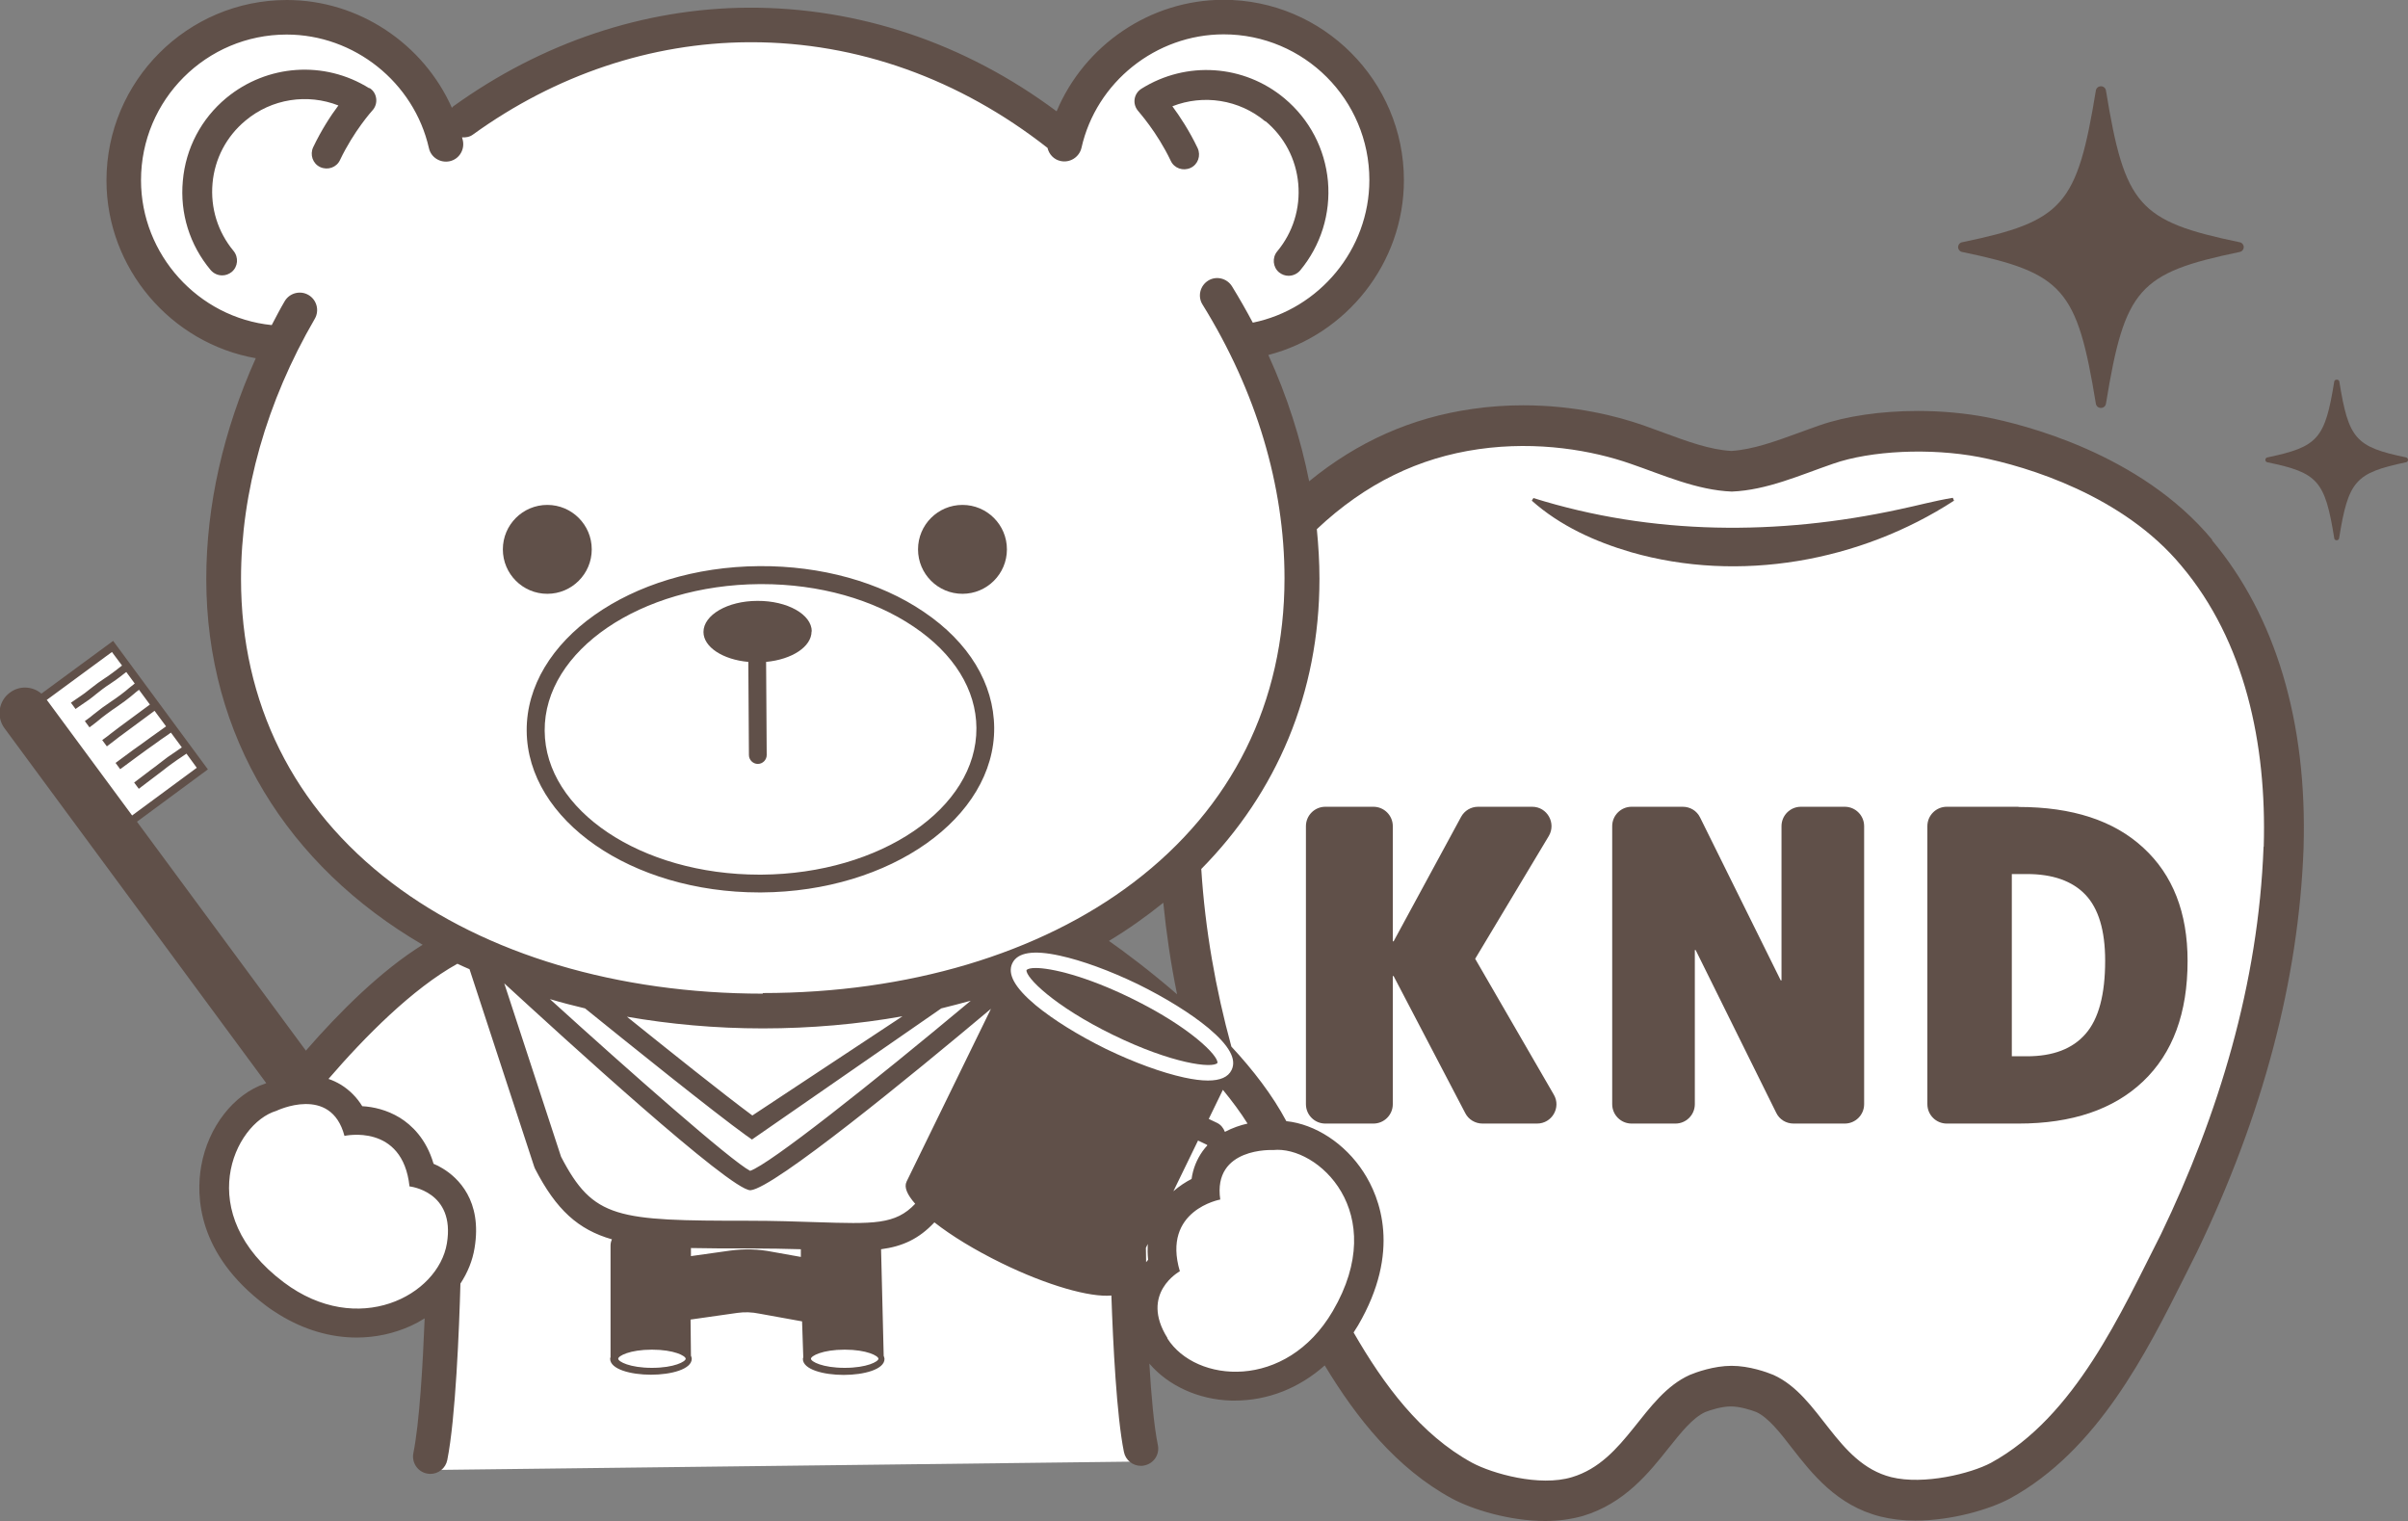
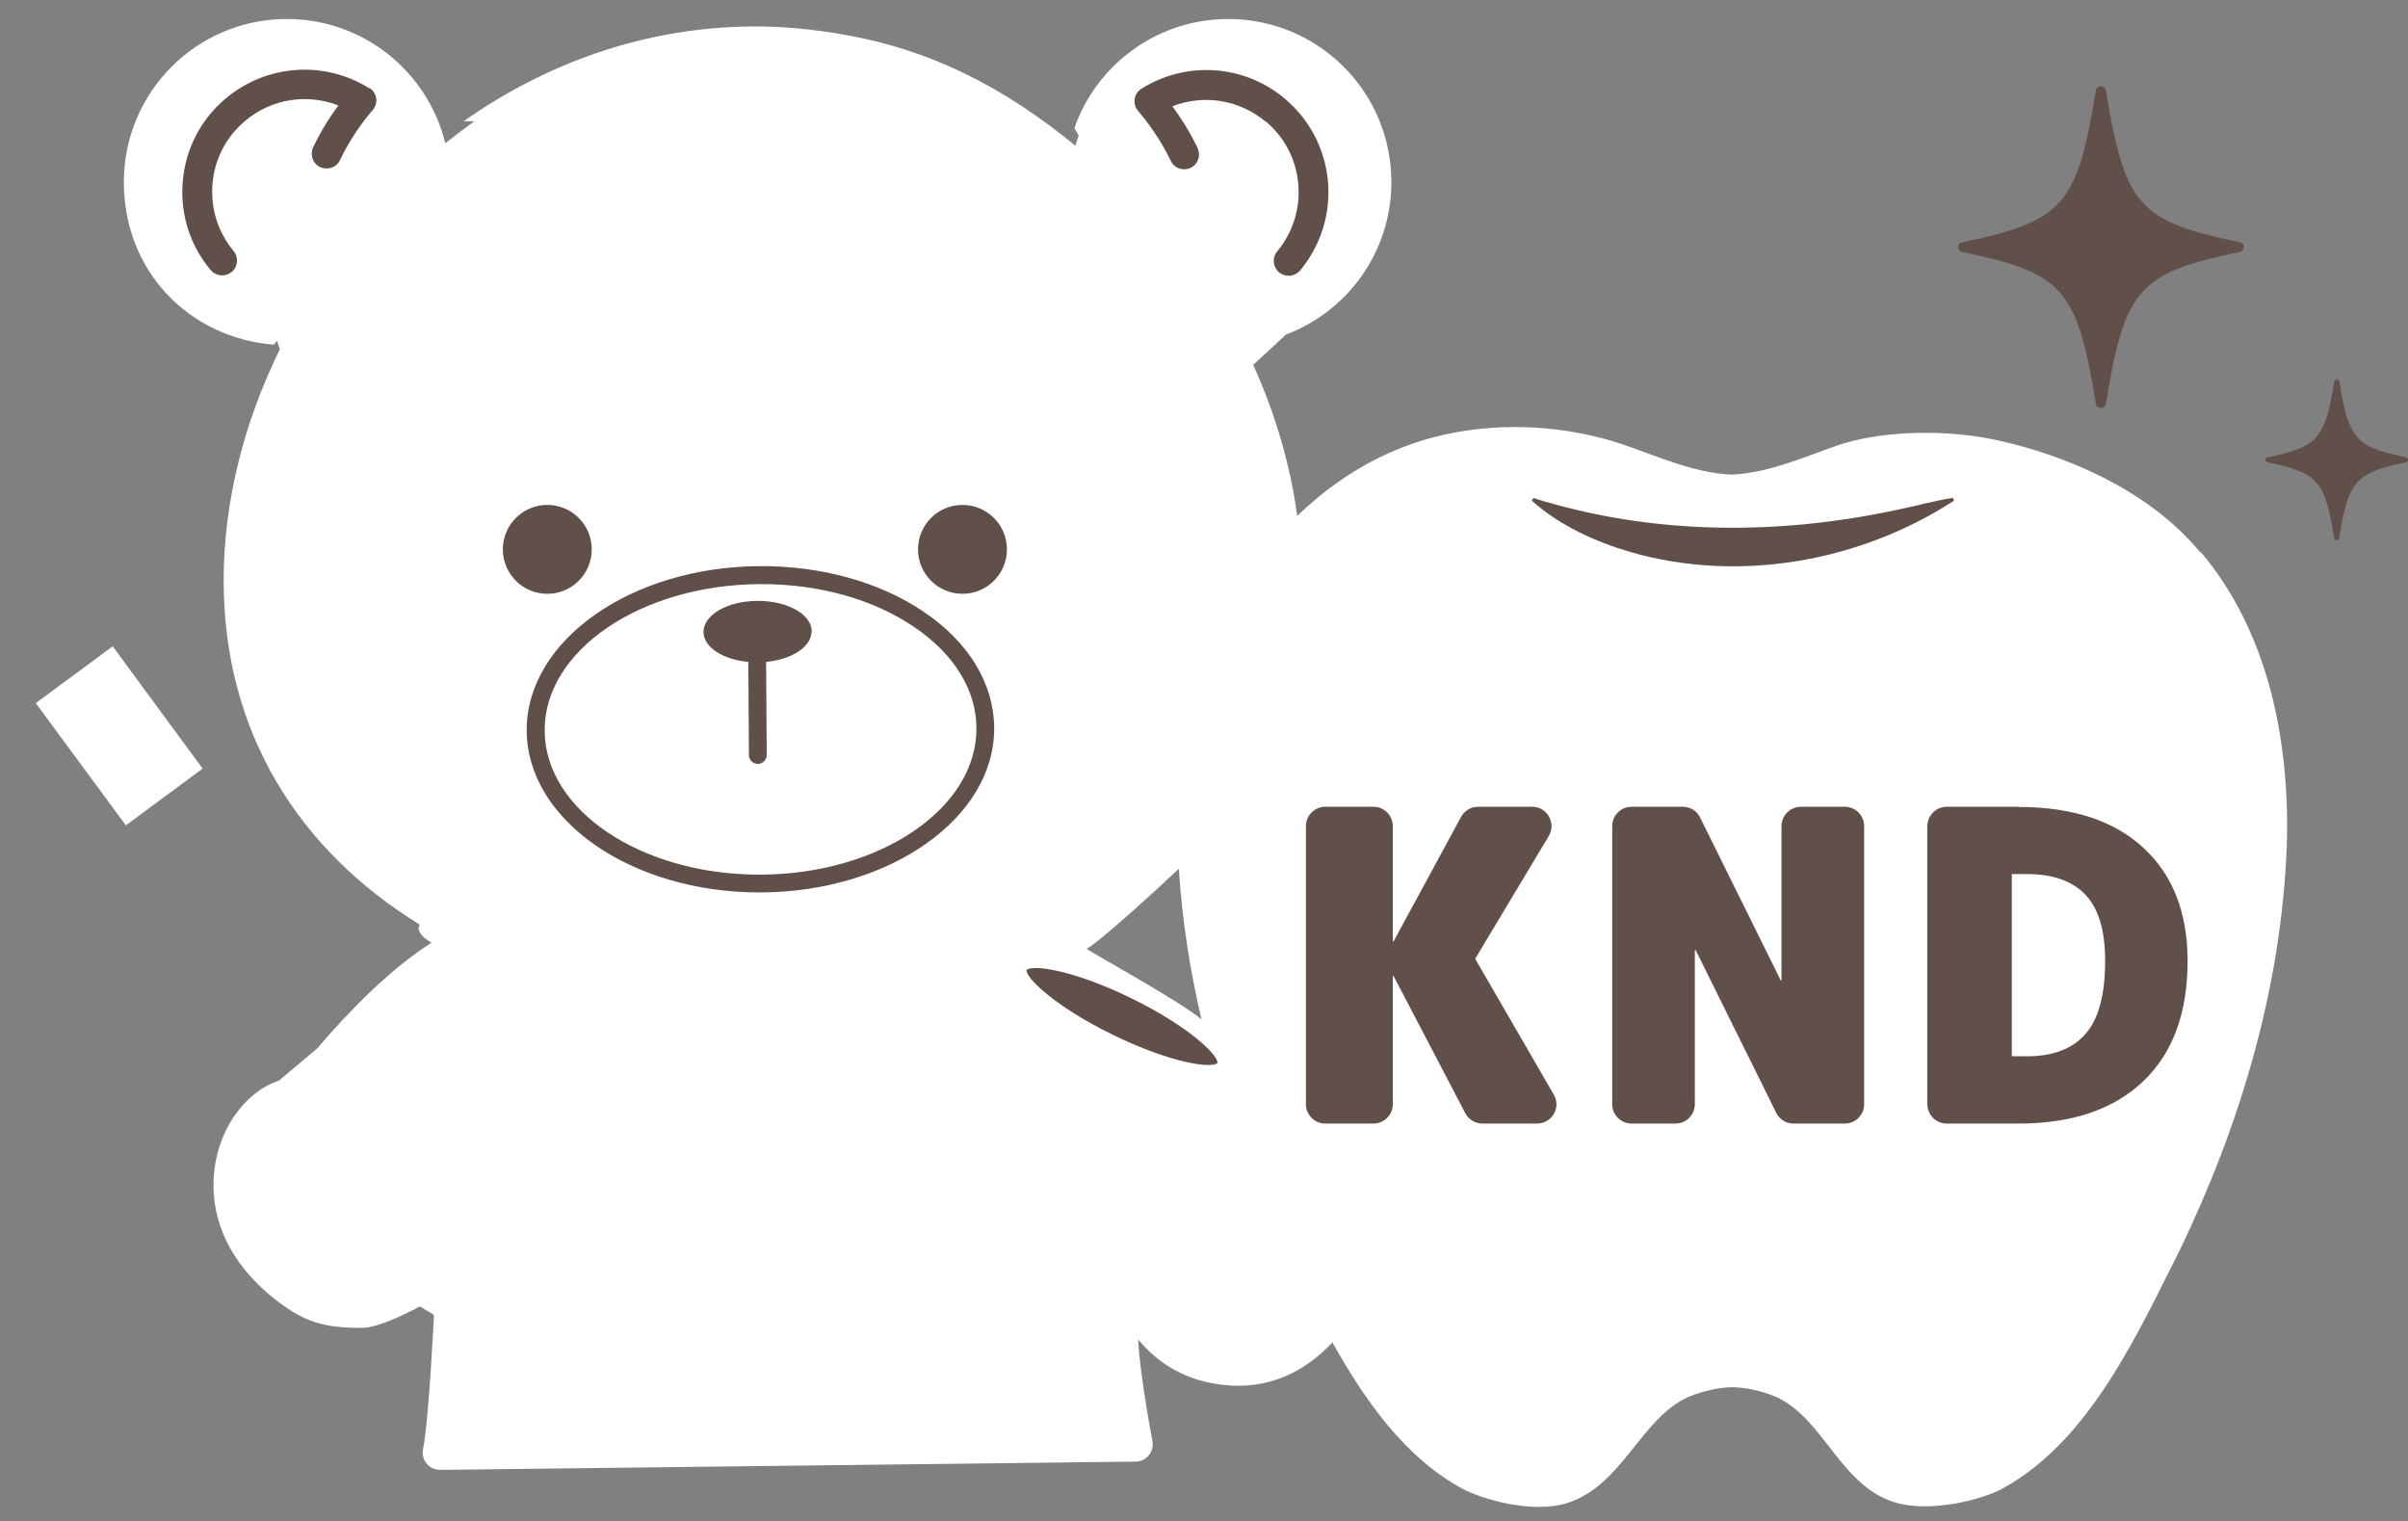
<svg xmlns="http://www.w3.org/2000/svg" id="_レイヤー_1" data-name="レイヤー 1" viewBox="0 0 119.19 75.28">
  <rect x="0" y="0" width="119.19" height="75.28" fill="#808080" stroke="none" />
  <defs>
    <style>
      .cls-1 {
        fill: #605049;
      }

      .cls-2 {
        fill: #fff;
      }
    </style>
  </defs>
  <polygon class="cls-2" points="6.23 40.85 1.77 34.8 5.58 31.99 6.27 32.93 10.03 38.04 6.23 40.85" />
  <path class="cls-2" d="M108.9,27.33c-2.99-3.62-7.91-5.13-10.43-5.62-2.52-.49-5.59-.34-7.53.34-1.7.59-3.41,1.36-5.23,1.44-1.82-.08-3.53-.85-5.23-1.44-1.94-.68-4.76-1.19-7.82-.75-3.1.44-5.9,1.79-8.45,4.23-.35-2.55-1.09-5.07-2.18-7.47l1.62-1.5c3.05-1.15,5.22-4.09,5.22-7.55,0-4.46-3.61-8.07-8.07-8.07-3.52,0-6.52,2.25-7.62,5.4l.21.37-.16.5c-3.48-2.84-7.11-4.77-11.61-5.52-.03,0-.06-.01-.09-.02-.15-.02-.3-.05-.45-.07-1.25-.19-2.53-.3-3.83-.29-5.29.03-10.2,1.8-14.3,4.69h.53c-.49.36-.97.72-1.44,1.09-.86-3.53-4.04-6.15-7.84-6.15-4.46,0-8.07,3.61-8.07,8.07s3.27,7.71,7.42,8.05l.16-.19.14.42c-1.78,3.62-2.78,7.55-2.78,11.44,0,7.57,3.77,13.38,9.7,17.03-.14.27.03.57.59.9-2.01,1.27-4.03,3.32-5.65,5.22l-1.9,1.6s-.03.01-.05.02c-1.52.52-2.77,2.14-3.1,4.07-.26,1.48-.2,4.33,3.12,6.87.22.16.44.32.67.46,1.19.74,2.24.82,3.5.82.9,0,2.83-1.06,2.83-1.06l.7.42s-.25,5.18-.54,6.64c-.09.45.18.88.61,1,.02,0,.03,0,.05.01.06.01.11.02.17.02l34.44-.41c.06,0,.11,0,.17-.02.46-.09.75-.55.66-1.01-.18-.93-.62-3.46-.71-5.02.91,1.09,2.26,2.08,4.37,2.27,1.99.18,3.79-.55,5.25-2.12,1.61,2.88,3.59,5.69,6.41,7.23,1.03.55,3.46,1.24,5.15.74,2.81-.85,3.65-4.19,6.08-5.28.32-.13,1.24-.47,2.16-.47.92,0,1.83.34,2.15.47,2.43,1.1,3.23,4.57,6.08,5.28,1.68.43,4.12-.18,5.15-.74,4.35-2.38,6.73-7.79,8.77-11.81,2.96-6.15,5.03-12.94,5.29-20.02v-.02c.16-5.28-.97-10.6-4.25-14.49ZM53.79,46.96c.65-.36,3.38-2.85,4.56-3.96.16,2.53.55,5.02,1.12,7.45-1.08-.9-5.27-3.2-5.69-3.49Z" />
  <g>
    <path class="cls-1" d="M110.86,11.99c-5.01-1.04-5.69-1.82-6.62-7.51-.02-.12-.12-.21-.25-.21s-.23.09-.25.21c-.93,5.69-1.61,6.47-6.62,7.51-.12.02-.2.13-.2.24s.08.22.2.24c5.01,1.04,5.69,1.82,6.62,7.51.02.12.12.21.25.21s.23-.09.25-.21c.93-5.69,1.61-6.47,6.62-7.51.12-.02.2-.13.2-.24s-.08-.22-.2-.24Z" />
    <path class="cls-1" d="M119.1,22.64c-2.51-.52-2.85-.91-3.31-3.76-.02-.12-.23-.12-.25,0-.46,2.85-.8,3.23-3.31,3.76-.06.01-.1.06-.1.12s.04.11.1.12c2.51.52,2.85.91,3.31,3.76,0,.06.06.1.12.1s.11-.04.12-.1c.46-2.85.8-3.23,3.31-3.76.06-.01.1-.06.1-.12s-.04-.11-.1-.12Z" />
  </g>
  <path class="cls-1" d="M37.59,44.17c-6.33,0-11.49-3.57-11.52-8-.03-4.45,5.14-8.11,11.52-8.15,3.05-.02,5.95.78,8.13,2.26,2.24,1.51,3.47,3.55,3.49,5.74h0c.03,4.45-5.14,8.11-11.52,8.15-.04,0-.07,0-.11,0ZM37.7,28.91s-.07,0-.1,0c-5.89.04-10.67,3.29-10.64,7.26.02,3.94,4.78,7.12,10.63,7.12.03,0,.07,0,.1,0,5.89-.04,10.67-3.29,10.64-7.26h0c-.01-1.89-1.11-3.67-3.1-5.01-2.01-1.36-4.68-2.11-7.53-2.11Z" />
  <circle class="cls-1" cx="27.09" cy="27.19" r="2.2" />
  <circle class="cls-1" cx="47.64" cy="27.19" r="2.2" />
  <path class="cls-1" d="M40.18,31.25c0-.84-1.21-1.52-2.69-1.51-1.48,0-2.67.7-2.67,1.54,0,.75.97,1.37,2.22,1.48l.03,4.61c0,.24.2.44.44.44h0c.24,0,.44-.2.44-.44l-.03-4.61c1.28-.12,2.25-.75,2.25-1.51Z" />
  <path class="cls-1" d="M18.28,4.37c-2.22-1.39-5.06-1.19-7.08.48-1.24,1.03-2.01,2.49-2.15,4.1-.15,1.61.34,3.18,1.38,4.42.15.17.35.26.57.26.17,0,.33-.06.47-.17.31-.26.35-.72.09-1.04-.78-.94-1.15-2.13-1.04-3.35.11-1.22.69-2.32,1.63-3.1,1.3-1.09,3.07-1.35,4.6-.75-.37.49-.84,1.21-1.25,2.07-.17.37-.02.81.35.98.37.17.81.02.98-.35.68-1.43,1.59-2.44,1.6-2.45.15-.16.22-.38.19-.6-.03-.22-.15-.41-.34-.52Z" />
  <path class="cls-1" d="M62.63,5.99c.94.78,1.52,1.88,1.63,3.1.11,1.22-.26,2.41-1.04,3.35-.26.31-.22.78.09,1.04.14.11.3.17.47.17.21,0,.42-.09.57-.26,1.03-1.24,1.52-2.81,1.38-4.42-.15-1.61-.91-3.06-2.15-4.1-2.01-1.68-4.86-1.87-7.08-.48-.19.12-.31.31-.34.52-.03.22.04.43.19.6,0,.01.92,1.02,1.6,2.45.17.37.61.52.98.35.37-.17.52-.61.35-.98-.41-.86-.88-1.57-1.25-2.07,1.53-.6,3.3-.34,4.6.75Z" />
  <path class="cls-1" d="M91.31,39.93h-2.17c-.53,0-.96.43-.96.96v7.63h-.04l-3.99-8.06c-.16-.33-.49-.53-.86-.53h-2.53c-.53,0-.96.43-.96.96v13.76c0,.53.43.96.96.96h2.17c.53,0,.96-.43.96-.96v-7.63h.04l3.99,8.06c.16.33.49.53.86.53h2.53c.53,0,.96-.43.96-.96v-13.76c0-.53-.43-.96-.96-.96Z" />
  <path class="cls-1" d="M96.65,24.64c-.91.15-1.77.39-2.64.57-5.99,1.3-12.21,1.29-18.11-.56l-.08.13c1.39,1.24,3.13,2.03,4.91,2.55,5.35,1.54,11.34.47,15.99-2.55l-.06-.14Z" />
  <path class="cls-1" d="M73.02,47.45l3.64-6.07c.38-.64-.08-1.45-.82-1.45h-2.68c-.35,0-.67.19-.84.5l-3.34,6.16h-.04v-5.7c0-.53-.43-.96-.96-.96h-2.38c-.53,0-.96.43-.96.96v13.76c0,.53.43.96.96.96h2.38c.53,0,.96-.43.96-.96v-6.34h.04l3.55,6.79c.16.31.49.51.85.51h2.7c.74,0,1.2-.8.83-1.43l-3.89-6.72Z" />
  <path class="cls-1" d="M99.91,39.93h-3.55c-.53,0-.96.43-.96.96v13.76c0,.53.43.96.96.96h3.55c2.65,0,4.71-.7,6.17-2.09,1.47-1.4,2.2-3.38,2.2-5.96,0-2.39-.73-4.26-2.19-5.6-1.46-1.35-3.52-2.02-6.18-2.02ZM103.23,51.17c-.64.74-1.61,1.11-2.9,1.11h-.75v-9.02h.75c1.27,0,2.24.34,2.89,1.02.65.68.98,1.77.98,3.27,0,1.67-.32,2.88-.97,3.62Z" />
  <g>
-     <path class="cls-1" d="M109.51,26.73c-3.58-4.33-9.46-5.74-11.18-6.08-1.05-.2-2.22-.31-3.39-.31-1.82,0-3.55.25-4.87.71-.33.11-.66.24-1,.36-1.18.43-2.3.84-3.37.91-1.06-.06-2.18-.47-3.37-.91-.33-.12-.67-.24-.99-.36-1.29-.45-3.37-.99-5.95-.99-.84,0-1.69.06-2.51.18-3.02.43-5.68,1.62-8.08,3.58-.42-2.11-1.09-4.21-2.02-6.25,3.86-1,6.71-4.54,6.71-8.65,0-4.92-4.01-8.93-8.93-8.93-3.63,0-6.89,2.25-8.26,5.52C47.75,2.12,42.48.36,37.04.38c-5.16.03-10.21,1.72-14.6,4.88-.03.02-.05.05-.07.08-1.41-3.17-4.61-5.34-8.17-5.34C9.28,0,5.27,4.01,5.27,8.93c0,4.35,3.19,8.06,7.39,8.8-1.6,3.56-2.45,7.28-2.45,10.92,0,7.81,4.03,14.21,10.71,18.11-2.06,1.28-4.12,3.33-5.78,5.24l-8.36-11.33,3.51-2.59-4.69-6.36-3.55,2.61c-.44-.37-1.08-.41-1.56-.05-.56.41-.68,1.2-.27,1.76l12.96,17.57s-.04.01-.05.02c-1.56.52-2.83,2.15-3.17,4.08-.26,1.48-.2,4.35,3.19,6.9.22.17.45.32.68.46,1.22.75,2.53,1.13,3.82,1.13.92,0,1.83-.19,2.69-.58.24-.11.46-.23.68-.37-.09,2.27-.26,5.21-.56,6.67-.09.47.21.92.67,1.01.06.01.12.02.17.02.4,0,.76-.28.84-.69.41-2.04.59-6.51.65-8.73.36-.55.6-1.14.7-1.76.39-2.35-.82-3.48-1.58-3.94-.15-.09-.3-.17-.45-.23-.36-1.24-1.09-1.92-1.67-2.28-.64-.39-1.31-.54-1.86-.57-.27-.44-.62-.79-1.05-1.06-.2-.12-.41-.22-.62-.29,1.8-2.09,4.16-4.47,6.38-5.7.2.1.4.18.6.27l3.2,9.77.04.1c1.05,2.04,2.14,3.02,3.81,3.5-.05.1-.07.21-.07.32v5.51h0s-.02.05-.02.08c0,.52,1.02.79,2.02.79s2.02-.27,2.02-.79c0-.05-.02-.1-.04-.15l-.02-1.79,2.32-.33c.36-.05.71-.04,1.1.04l2.1.38.06,1.78h0s-.02.05-.02.08c0,.52,1.02.79,2.02.79s2.02-.27,2.02-.79c0-.05-.02-.1-.04-.15l-.13-5.28c1.06-.14,1.87-.51,2.64-1.33.84.66,2,1.37,3.33,2.02,2.27,1.11,4.38,1.7,5.43,1.6.08,2.37.26,5.97.62,7.74.08.41.44.69.84.69.06,0,.11,0,.17-.02.47-.09.77-.55.67-1.01-.19-.93-.33-2.46-.42-4.03.93,1.09,2.42,1.78,4.04,1.83.06,0,.13,0,.19,0,1.64,0,3.19-.62,4.45-1.74,1.57,2.6,3.54,5.09,6.3,6.59,1.03.55,2.86,1.11,4.61,1.11.68,0,1.3-.09,1.87-.25,2.06-.62,3.27-2.14,4.24-3.36.64-.8,1.19-1.49,1.81-1.78.28-.11.82-.28,1.27-.28s.99.17,1.27.28c.59.28,1.16,1,1.75,1.77.99,1.27,2.23,2.86,4.39,3.4.52.13,1.1.2,1.72.2,1.82,0,3.69-.56,4.68-1.09,4.34-2.37,6.75-7.19,8.69-11.06.19-.38.37-.75.55-1.1l.02-.04c3.26-6.76,5.04-13.48,5.28-19.98v-.03c.19-6.22-1.39-11.49-4.54-15.23ZM2.33,34.63l3.21-2.36.5.67c-.07.05-.13.1-.18.14-.08.06-.16.13-.33.25-.16.12-.25.18-.33.23-.09.06-.18.12-.35.24-.17.13-.25.19-.34.26-.08.06-.16.13-.32.25-.16.12-.25.17-.33.23-.09.06-.18.12-.35.24l.23.31c.16-.12.25-.17.33-.23.09-.06.18-.12.35-.24.17-.13.25-.19.33-.26.08-.06.16-.13.32-.25.16-.12.25-.18.33-.23.09-.06.18-.12.35-.24.17-.12.25-.19.33-.25.05-.04.1-.08.17-.13l.42.57c-.12.09-.21.17-.29.23-.1.09-.2.17-.41.33-.22.16-.33.24-.44.31-.12.08-.23.16-.46.32-.22.17-.33.25-.44.34-.1.09-.21.17-.43.33l.23.31c.23-.17.33-.25.44-.34.1-.09.21-.17.42-.33.22-.16.33-.24.44-.31.11-.08.23-.16.45-.32.23-.17.33-.26.44-.35.07-.06.15-.13.26-.21l.54.73-1.53,1.13c-.21.16-.32.24-.42.32-.1.08-.2.16-.41.31l.23.31c.21-.16.32-.24.42-.32.1-.08.2-.16.41-.31l1.53-1.13.57.77c-.11.08-.21.15-.28.2-.11.08-.23.16-.45.32-.22.16-.33.24-.44.32-.11.08-.23.16-.45.32l-.88.65.23.31.88-.65c.22-.16.33-.24.44-.32.11-.08.23-.16.45-.32.22-.16.33-.24.44-.31.08-.06.18-.12.3-.21l.54.73c-.1.07-.19.13-.26.18-.11.07-.22.15-.44.3-.21.16-.32.24-.42.32-.1.08-.2.16-.41.31-.21.16-.32.24-.42.32-.1.08-.21.16-.41.31l.23.31c.21-.16.32-.24.42-.32.1-.08.21-.16.41-.31.21-.16.32-.24.42-.32.1-.08.2-.16.41-.31.21-.15.31-.22.42-.29.08-.05.17-.11.28-.19l.51.7-3.2,2.36-4.23-5.73ZM17.05,56.22s2.88-.65,3.22,2.5c0,0,2.28.23,1.85,2.82s-4.41,4.68-8.07,1.93c-4.53-3.4-2.48-7.86-.37-8.49,0,0,2.7-1.31,3.37,1.24ZM32.27,67.7c-1.1,0-1.67-.31-1.67-.45s.57-.45,1.67-.45,1.67.31,1.67.45-.57.45-1.67.45ZM38.24,61.96c-.7-.14-1.41-.16-2.12-.06l-1.92.27v-.4c.85.02,1.8.02,2.88.02.97,0,1.81.02,2.56.04v.38s-1.4-.25-1.4-.25ZM41.81,67.7c-1.1,0-1.67-.31-1.67-.45s.57-.45,1.67-.45,1.67.31,1.67.45-.57.45-1.67.45ZM44.87,58.5c-.13.26.04.64.43,1.08-.98,1.04-2.06,1-4.9.91-.95-.03-2.02-.07-3.33-.07-6.54,0-7.7-.09-9.3-3.17l-2.81-8.58c2.93,2.69,11.18,10.24,12.18,10.24,0,0,0,0,.01,0,1.16-.1,7.97-5.68,11.9-8.98l-4.18,8.56ZM36.94,56.2l.28.2,9.37-6.49c.49-.12.98-.25,1.46-.38-4.98,4.16-9.95,8.09-10.92,8.42-.93-.48-5.98-4.93-9.91-8.5.57.17,1.15.32,1.74.46,2.05,1.66,6.39,5.15,7.99,6.3ZM31.02,50.32c2.13.37,4.38.58,6.74.58s4.73-.21,6.91-.6l-7.43,4.91c-1.38-1.02-4.15-3.23-6.21-4.89ZM37.76,49.18c-7.18,0-13.7-1.94-18.35-5.47-4.89-3.71-7.48-8.92-7.48-15.06,0-4.31,1.26-8.76,3.65-12.87.24-.41.1-.94-.31-1.18-.41-.24-.94-.1-1.18.31-.23.39-.43.78-.64,1.18-3.64-.37-6.47-3.49-6.47-7.17,0-3.98,3.23-7.21,7.21-7.21,3.34,0,6.3,2.36,7.04,5.62.1.46.56.75,1.03.65.46-.1.75-.56.65-1.03-.01-.05-.03-.1-.04-.15.19.01.38-.02.54-.14,4.1-2.96,8.82-4.54,13.63-4.57.05,0,.1,0,.15,0,5.24,0,10.3,1.81,14.66,5.23.07.31.31.58.65.65.46.1.92-.19,1.03-.65.73-3.26,3.69-5.62,7.04-5.62,3.98,0,7.21,3.23,7.21,7.21,0,3.44-2.48,6.39-5.77,7.06-.32-.6-.66-1.2-1.03-1.8-.25-.4-.78-.53-1.18-.28-.4.25-.53.78-.28,1.18,2.66,4.29,4.06,8.97,4.06,13.55,0,6.14-2.59,11.35-7.48,15.06-4.65,3.53-11.17,5.47-18.35,5.47ZM58.26,49.21c-1.33-1.15-2.57-2.08-3.37-2.64.96-.58,1.85-1.21,2.69-1.89.15,1.5.37,3.01.68,4.52ZM56.73,62.47c-.01-.41-.01-.66-.01-.67,0-.01,0-.03,0-.04l.09-.19c-.01.24-.01.5.02.78-.03.03-.06.08-.09.11ZM54.75,51.92c-1.38-.68-2.62-1.45-3.49-2.17-1.04-.87-1.41-1.55-1.15-2.08.26-.53,1.03-.66,2.35-.37,1.1.24,2.47.74,3.86,1.41,1.38.68,2.62,1.45,3.49,2.17,1.04.87,1.41,1.55,1.15,2.08-.17.35-.56.52-1.17.52-.33,0-.72-.05-1.18-.15-1.1-.24-2.47-.74-3.86-1.41ZM61.75,55.61c-.36.08-.74.21-1.12.41-.08-.2-.2-.35-.38-.44l-.42-.2.7-1.44c.45.55.87,1.11,1.22,1.67ZM59.76,56.69c-.08.09-.16.18-.23.28-.29.41-.48.87-.55,1.38-.29.15-.6.35-.9.61l1.22-2.51.42.2s.02.02.04.03ZM57.79,66.23c-1.4-2.22.61-3.31.61-3.31-.9-3.03,2-3.55,2-3.55-.38-2.61,2.62-2.45,2.62-2.45,2.19-.23,5.81,3.08,2.95,7.97-2.31,3.95-6.79,3.57-8.19,1.35ZM112.04,41.91c-.25,6.78-2.24,13.29-5.08,19.18-1.96,3.85-4.24,9.03-8.41,11.31-.99.53-3.32,1.11-4.94.71-2.73-.69-3.5-4.01-5.83-5.06-.31-.13-1.19-.45-2.07-.45s-1.76.32-2.07.45c-2.33,1.05-3.13,4.25-5.83,5.06-1.61.49-3.95-.18-4.94-.71-2.55-1.39-4.38-3.86-5.87-6.45.08-.12.15-.23.22-.35,2.14-3.66,1.09-6.33.27-7.59-.92-1.42-2.39-2.37-3.82-2.52-.68-1.28-1.65-2.54-2.72-3.69-.78-2.85-1.3-5.79-1.49-8.79,3.72-3.77,5.85-8.69,5.85-14.36,0-.82-.05-1.64-.13-2.46,2.42-2.28,5.07-3.54,8.01-3.96,2.94-.42,5.65.07,7.51.72,1.63.56,3.28,1.31,5.02,1.38,1.74-.07,3.39-.82,5.02-1.38,1.86-.65,4.8-.79,7.22-.33,2.42.47,7.14,1.92,10.01,5.38,3.15,3.73,4.23,8.83,4.08,13.88v.02Z" />
    <path class="cls-1" d="M60.26,52.61c.06-.35-1.35-1.78-4.28-3.21-2.25-1.1-3.95-1.49-4.72-1.49-.24,0-.39.04-.45.1-.06.35,1.35,1.78,4.28,3.21,2.93,1.43,4.93,1.67,5.17,1.39Z" />
  </g>
</svg>